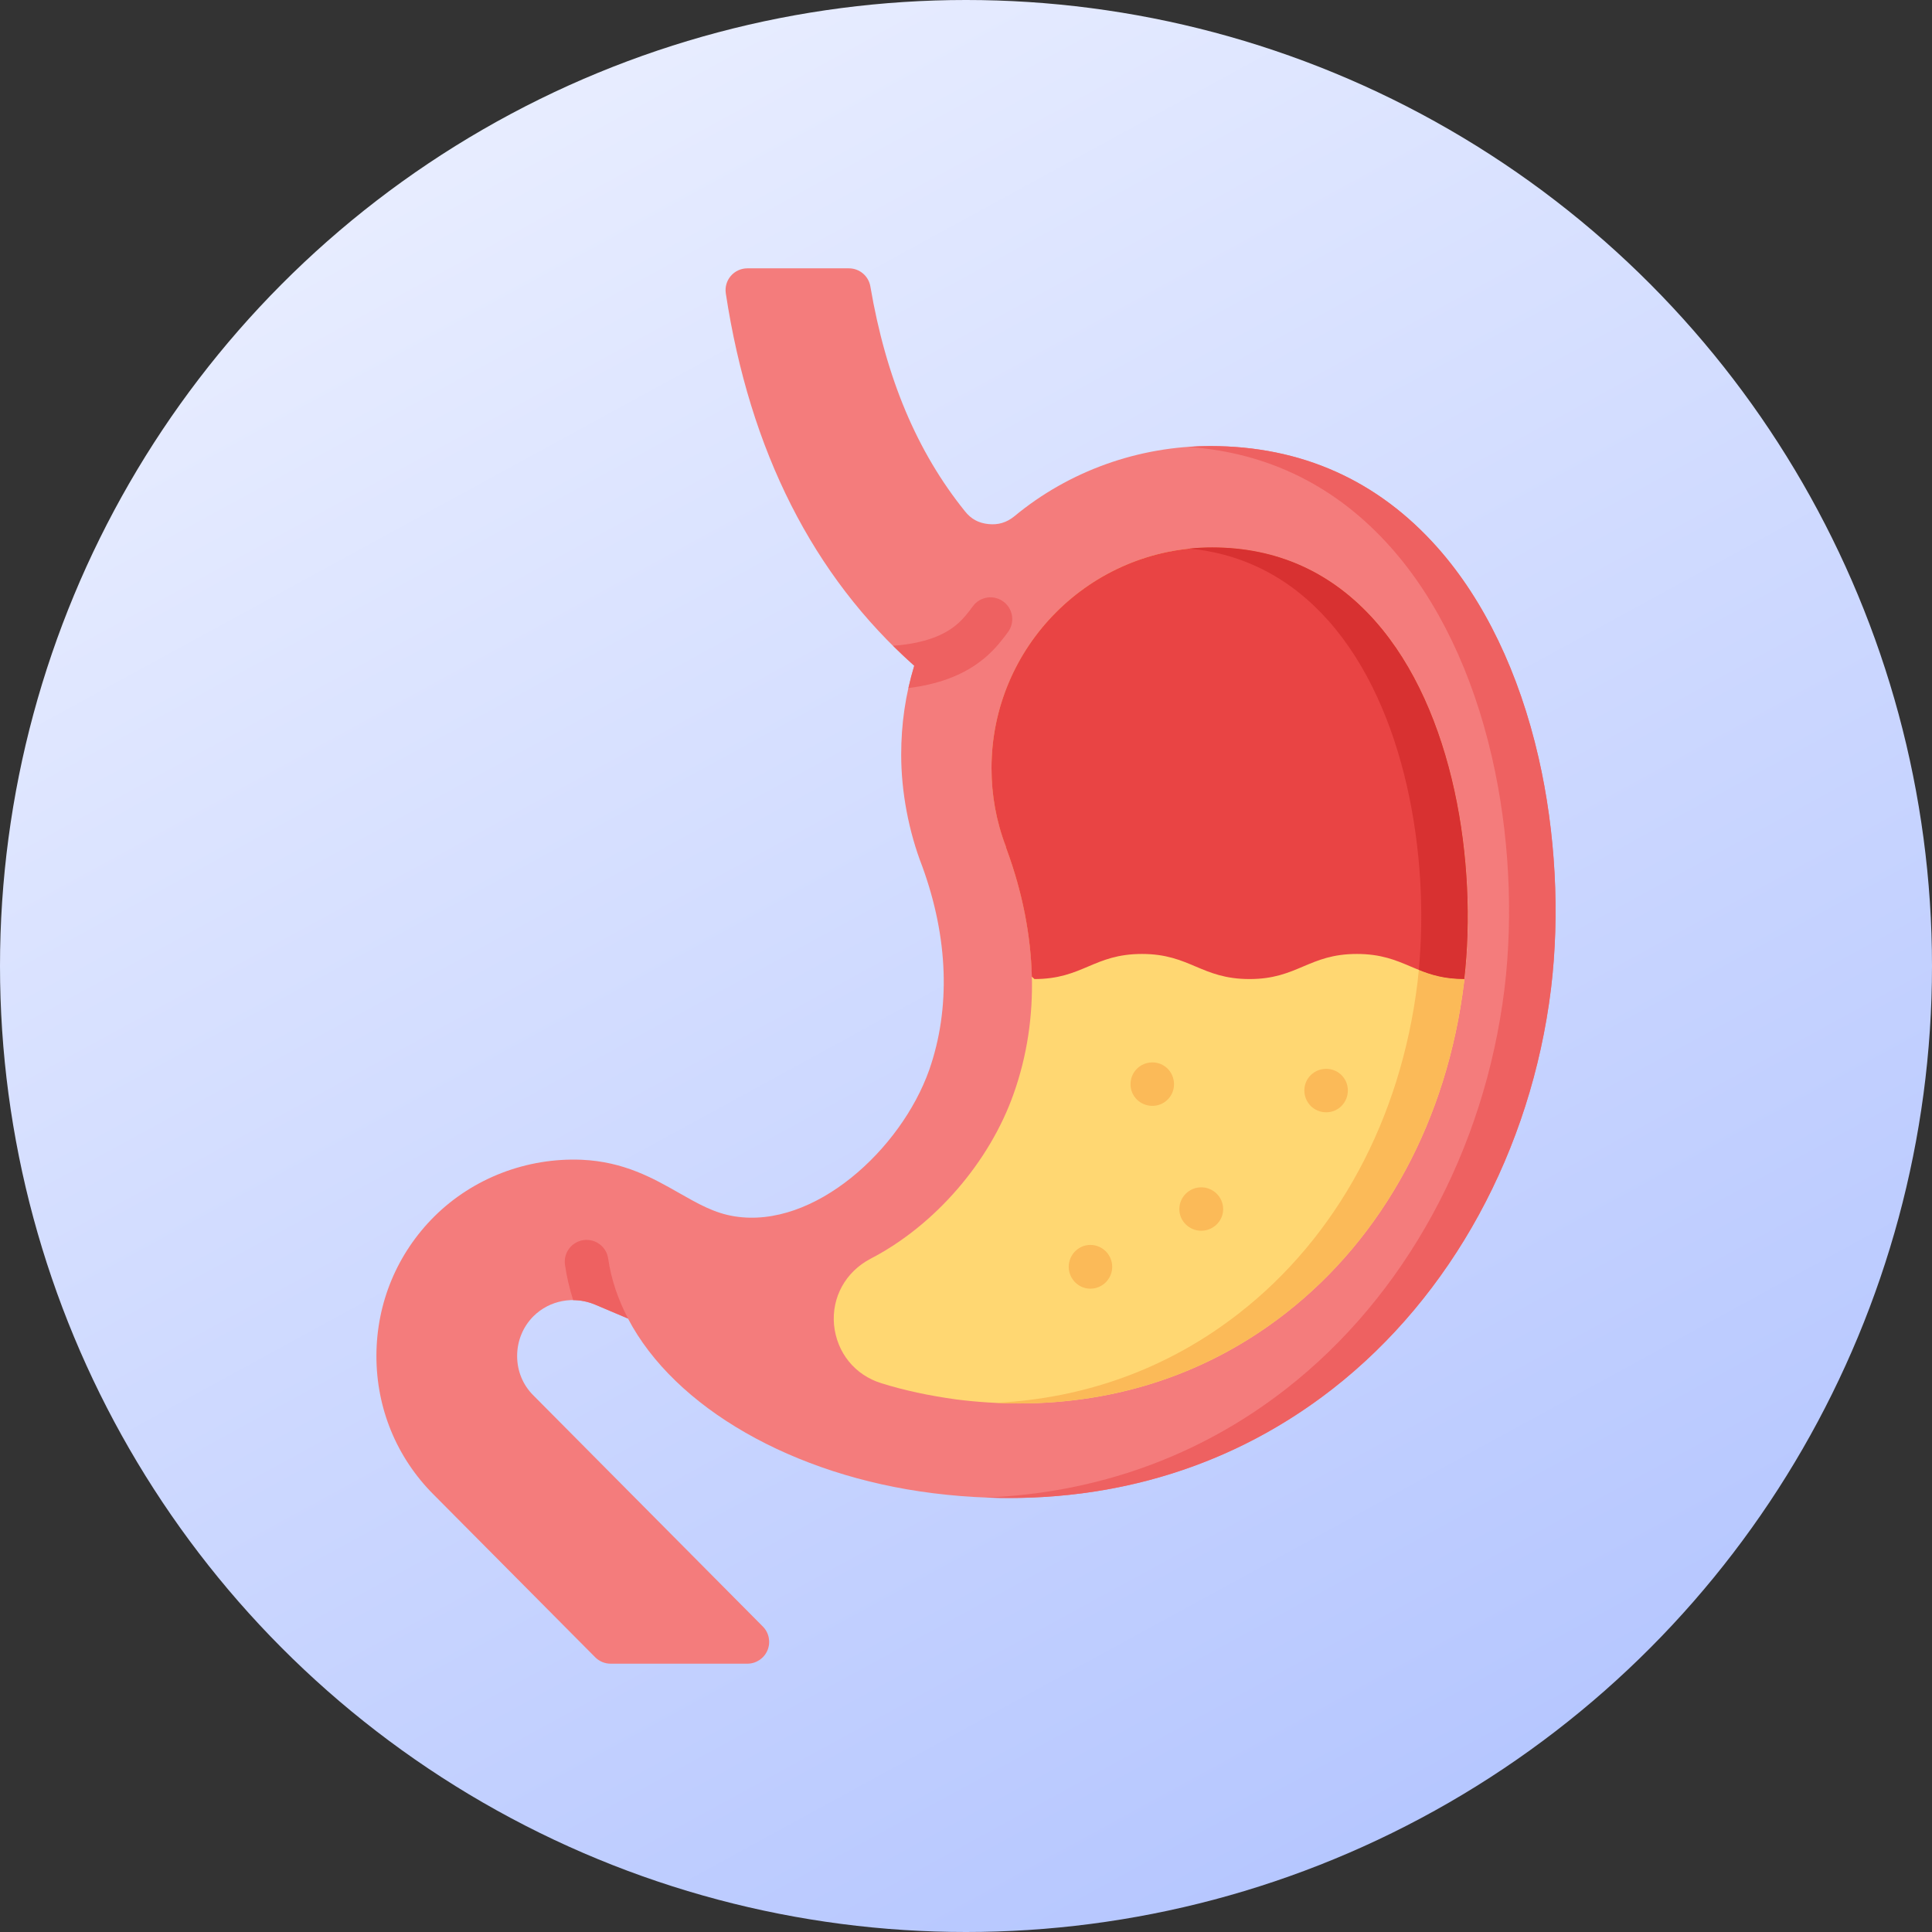
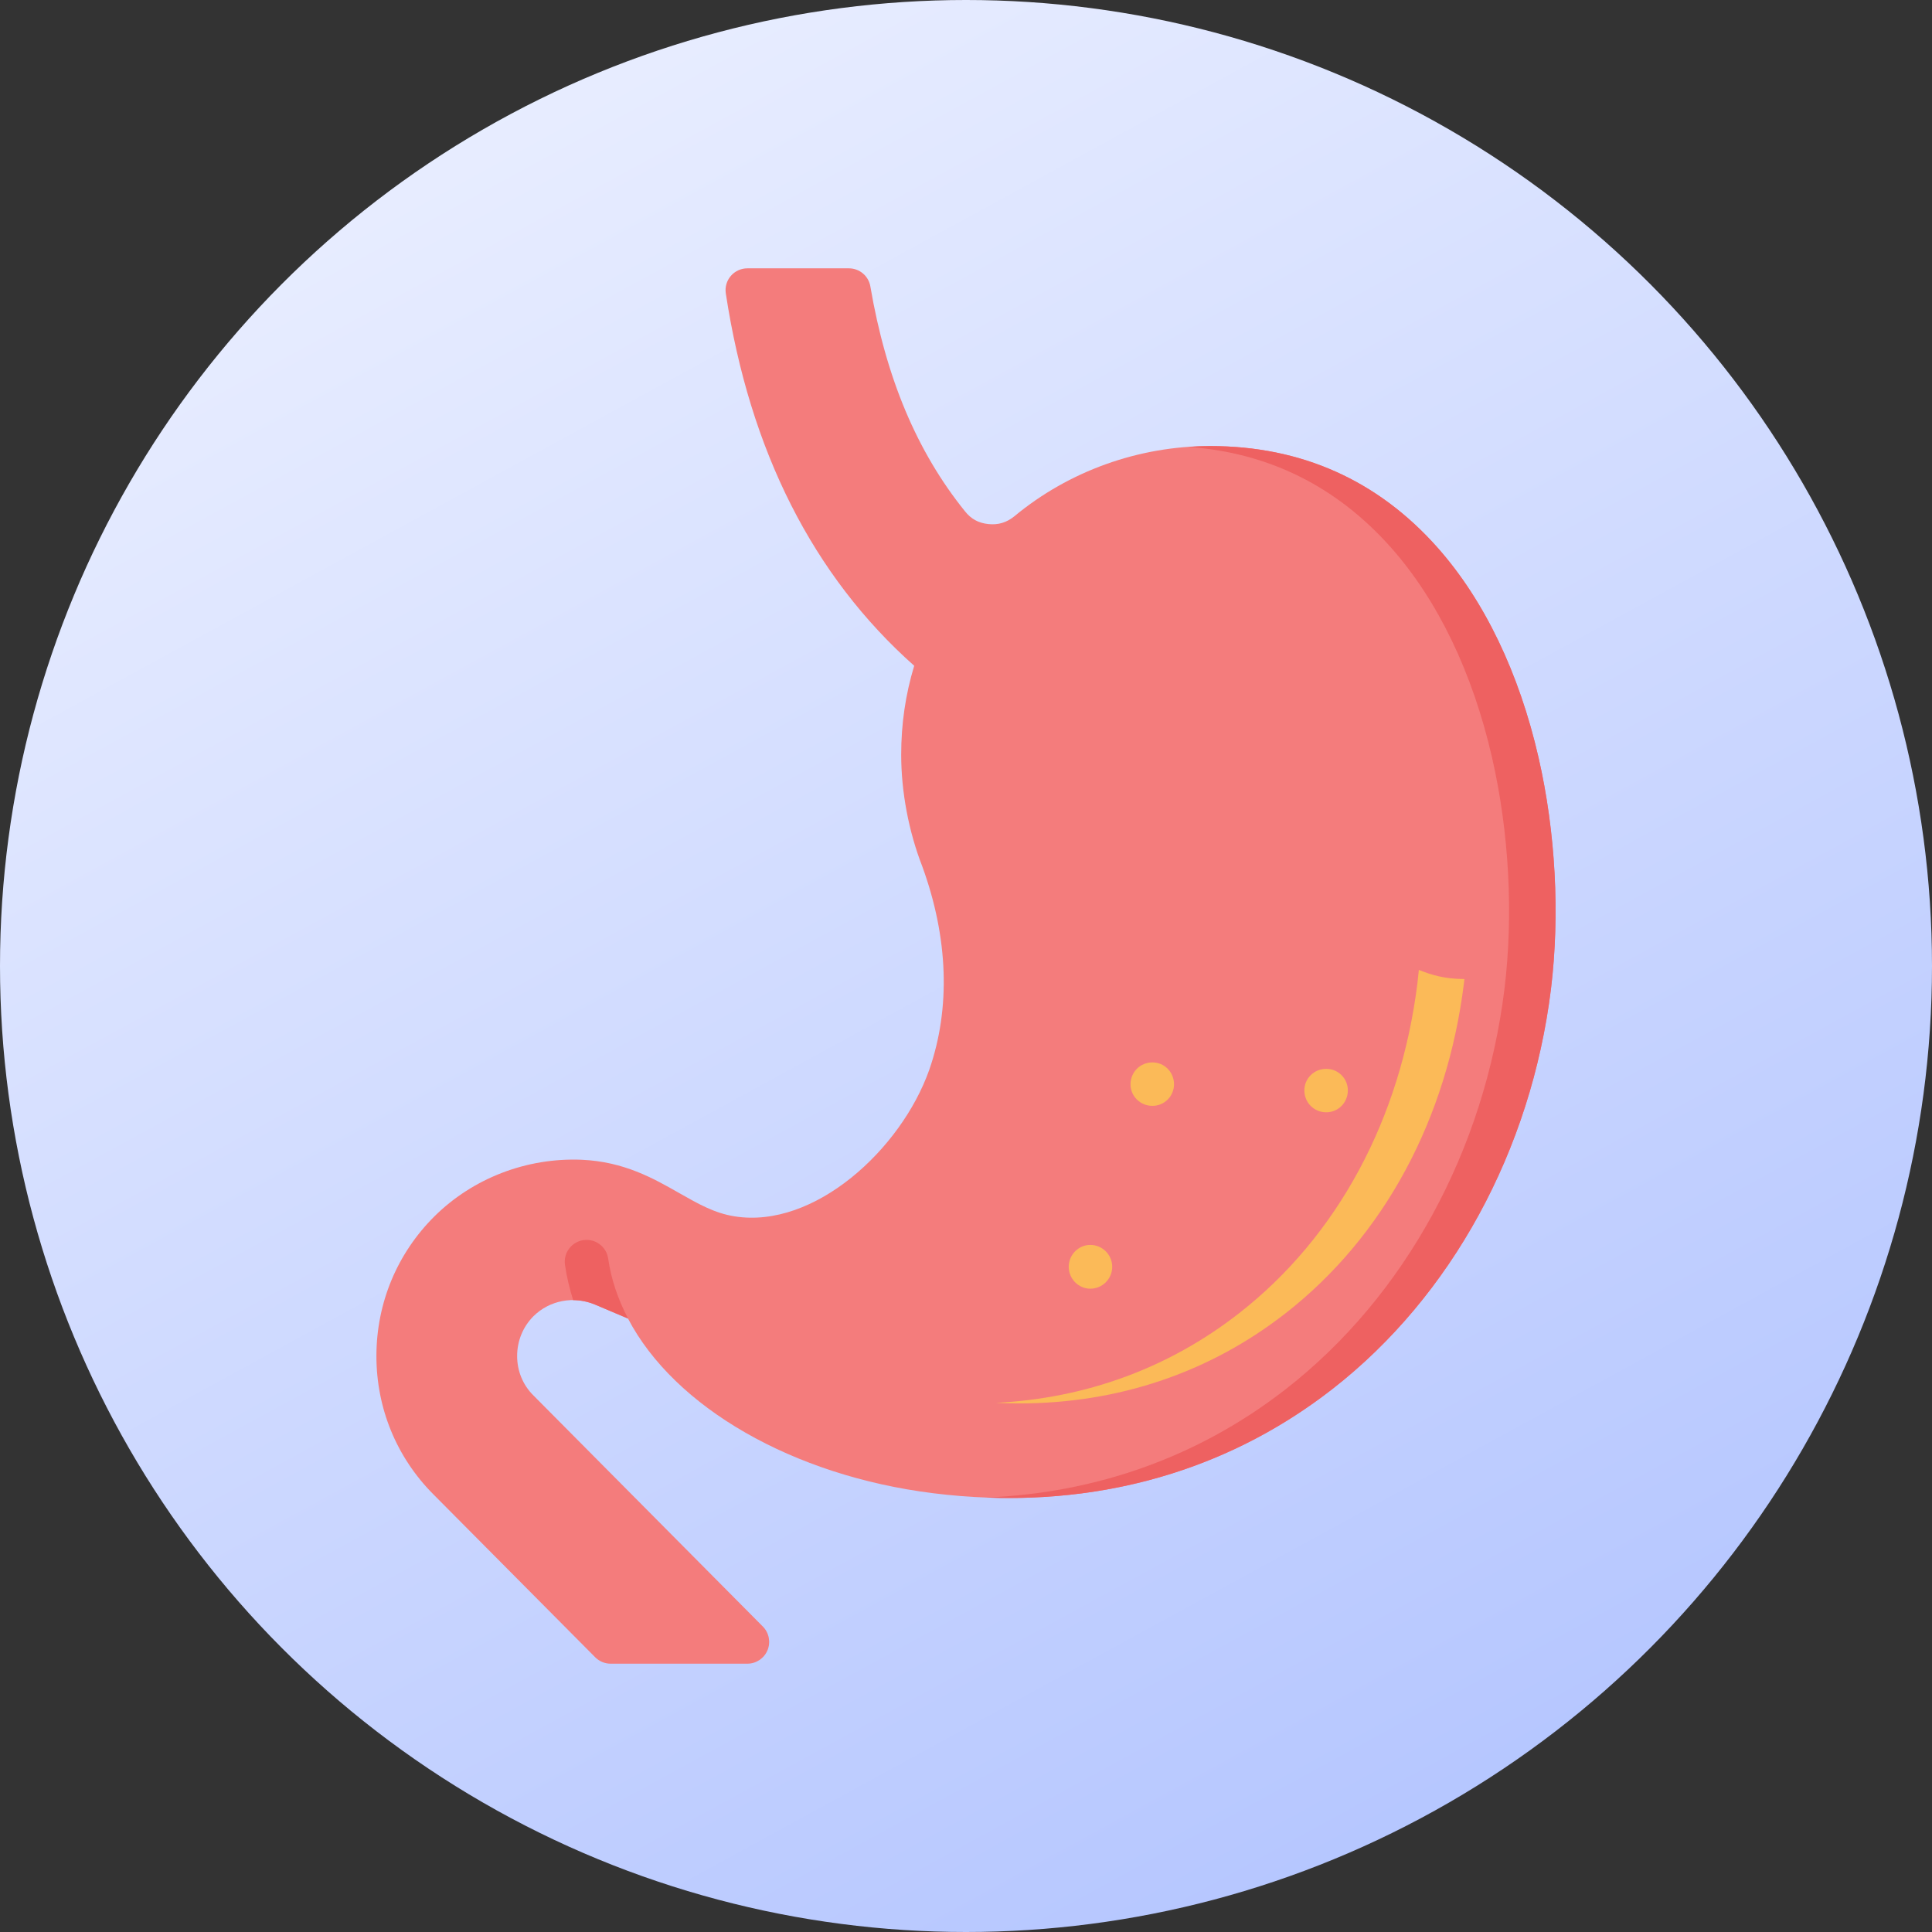
<svg xmlns="http://www.w3.org/2000/svg" width="90" height="90" viewBox="0 0 90 90" fill="none">
  <rect x="0" y="0" width="90" height="90" fill="#333333" stroke="none" />
  <circle cx="45" cy="45" r="45" fill="url(#paint0_linear_2736_2428)" />
  <g clip-path="url(#clip0_2736_2428)">
    <path d="M71.671 35.293C70.768 31.35 69.144 27.969 66.972 25.518C64.185 22.373 60.62 20.779 56.377 20.779C53.038 20.779 49.794 21.943 47.251 24.052C46.894 24.342 46.499 24.462 46.044 24.413C45.582 24.366 45.234 24.177 44.946 23.811C42.714 21.038 41.274 17.615 40.545 13.345C40.463 12.857 40.04 12.5 39.545 12.5H34.815C34.519 12.5 34.237 12.63 34.044 12.854C33.851 13.079 33.766 13.376 33.811 13.669C34.926 21.001 37.879 26.833 42.587 31.014C42.181 32.358 41.981 33.719 41.981 35.156C41.981 36.886 42.33 38.734 42.963 40.359C44.178 43.695 44.288 46.975 43.286 49.843C41.975 53.545 37.93 57.259 34.219 56.662C33.291 56.517 32.526 56.082 31.64 55.577C30.435 54.891 29.07 54.113 27.093 54.026C24.535 53.922 22.038 54.881 20.239 56.661C18.501 58.389 17.541 60.693 17.535 63.149C17.529 65.594 18.472 67.891 20.19 69.614L27.727 77.202C27.917 77.393 28.176 77.501 28.448 77.501H34.815C35.225 77.501 35.594 77.255 35.753 76.875C35.91 76.497 35.825 76.06 35.536 75.77L24.843 64.999C24.356 64.514 24.09 63.864 24.09 63.168C24.09 62.464 24.363 61.802 24.853 61.312C25.608 60.568 26.735 60.358 27.723 60.774L29.254 61.423C31.423 65.568 36.94 68.742 43.459 69.559C50.445 70.43 56.883 68.749 62.075 64.699C67.617 60.378 71.325 53.585 72.251 46.059C72.671 42.59 72.465 38.767 71.671 35.293Z" fill="#F47C7C" />
-     <path d="M64.063 28.926C62.049 26.654 59.495 25.501 56.469 25.501C50.801 25.501 46.19 30.114 46.19 35.784C46.19 37.05 46.415 38.275 46.858 39.429L46.871 39.495L46.897 39.569C48.347 43.516 48.46 47.446 47.224 50.939C46.097 54.14 43.541 57.09 40.546 58.641C39.391 59.25 38.74 60.427 38.852 61.711L38.853 61.726C38.986 63.023 39.832 64.062 41.065 64.438C42.102 64.764 43.278 65.018 44.574 65.195C45.554 65.317 46.52 65.378 47.471 65.378C52.086 65.378 56.331 63.951 59.882 61.182C64.464 57.61 67.418 52.138 68.2 45.775C68.846 40.443 67.818 33.166 64.063 28.926Z" fill="#FFD772" />
    <path d="M71.673 35.294C70.77 31.351 69.147 27.97 66.974 25.518C64.188 22.374 60.623 20.779 56.379 20.779C56.035 20.779 55.693 20.794 55.352 20.819C59.097 21.081 62.275 22.66 64.807 25.518C66.98 27.97 68.605 31.349 69.506 35.294C70.301 38.767 70.506 42.591 70.085 46.061C69.161 53.587 65.451 60.38 59.91 64.701C55.885 67.84 51.113 69.553 45.918 69.762C51.953 69.999 57.499 68.271 62.077 64.701C67.618 60.38 71.326 53.587 72.252 46.061C72.673 42.591 72.468 38.767 71.673 35.294Z" fill="#EE6161" />
-     <path d="M68.214 45.606C68.821 40.291 67.777 33.122 64.06 28.926C62.047 26.654 59.492 25.501 56.467 25.501C50.798 25.501 46.188 30.114 46.188 35.784C46.188 37.05 46.412 38.275 46.855 39.429L46.868 39.495L46.895 39.569C47.628 41.566 48.019 43.56 48.066 45.495L48.187 45.608C50.446 45.608 50.939 44.439 53.198 44.439C55.44 44.439 55.95 45.608 58.209 45.608C60.451 45.608 60.961 44.439 63.203 44.439C65.462 44.437 65.957 45.606 68.214 45.606Z" fill="#E94444" />
    <path d="M66.095 45.182C66.076 45.381 66.056 45.579 66.032 45.775C65.25 52.137 62.295 57.609 57.714 61.181C54.446 63.73 50.589 65.14 46.398 65.349C46.758 65.366 47.114 65.377 47.47 65.377C52.085 65.377 56.33 63.95 59.881 61.181C64.463 57.609 67.417 52.137 68.199 45.775C68.205 45.72 68.212 45.663 68.218 45.607C67.296 45.607 66.668 45.413 66.095 45.182Z" fill="#FBBA58" />
-     <path d="M68.212 45.606C68.819 40.291 67.775 33.122 64.058 28.926C62.045 26.654 59.49 25.501 56.465 25.501C56.108 25.501 55.757 25.519 55.41 25.554C57.954 25.806 60.13 26.937 61.892 28.926C65.51 33.01 66.596 39.914 66.092 45.181C66.663 45.412 67.292 45.606 68.212 45.606Z" fill="#D83131" />
-     <path d="M46.951 29.451C47.288 29.003 47.198 28.366 46.749 28.03C46.301 27.693 45.664 27.783 45.328 28.231L45.286 28.287C44.913 28.786 44.489 29.352 43.421 29.731C42.954 29.901 42.294 30.035 41.602 30.081C41.923 30.4 42.252 30.71 42.59 31.012C42.486 31.357 42.396 31.704 42.319 32.053C43.002 31.966 43.625 31.818 44.106 31.643C45.745 31.061 46.475 30.087 46.911 29.505L46.951 29.451Z" fill="#EE6161" />
    <path fill-rule="evenodd" clip-rule="evenodd" d="M53.685 49.491C53.115 49.491 52.664 49.941 52.664 50.511C52.664 51.065 53.115 51.515 53.685 51.515C54.241 51.515 54.69 51.065 54.69 50.511C54.691 49.941 54.241 49.491 53.685 49.491Z" fill="#FBBA58" />
    <path fill-rule="evenodd" clip-rule="evenodd" d="M61.782 49.791C61.212 49.791 60.762 50.24 60.762 50.795C60.762 51.365 61.212 51.815 61.782 51.815C62.339 51.815 62.788 51.365 62.788 50.795C62.789 50.24 62.339 49.791 61.782 49.791Z" fill="#FBBA58" />
    <path fill-rule="evenodd" clip-rule="evenodd" d="M50.791 57.993C50.235 57.993 49.785 58.458 49.785 59.013C49.785 59.568 50.236 60.032 50.791 60.032C51.361 60.032 51.811 59.568 51.811 59.013C51.811 58.459 51.361 57.993 50.791 57.993Z" fill="#FBBA58" />
-     <path fill-rule="evenodd" clip-rule="evenodd" d="M55.958 55.31C55.402 55.31 54.938 55.759 54.938 56.329C54.938 56.884 55.403 57.333 55.958 57.333C56.514 57.333 56.979 56.884 56.979 56.329C56.98 55.759 56.514 55.31 55.958 55.31Z" fill="#FBBA58" />
    <path d="M26.319 58.919C26.399 59.474 26.529 60.024 26.701 60.565C27.045 60.566 27.392 60.634 27.724 60.774L29.256 61.423H29.258C28.783 60.52 28.468 59.582 28.331 58.63C28.251 58.075 27.736 57.69 27.181 57.769C26.624 57.849 26.239 58.364 26.319 58.919Z" fill="#EE6161" />
  </g>
  <defs>
    <linearGradient id="paint0_linear_2736_2428" x1="20" y1="6.25" x2="64.375" y2="87.5" gradientUnits="userSpaceOnUse">
      <stop stop-color="#E8EDFF" />
      <stop offset="1" stop-color="#B5C6FF" />
    </linearGradient>
    <clipPath id="clip0_2736_2428">
      <rect width="65" height="65" fill="white" transform="translate(12.5 12.5)" />
    </clipPath>
  </defs>
</svg>